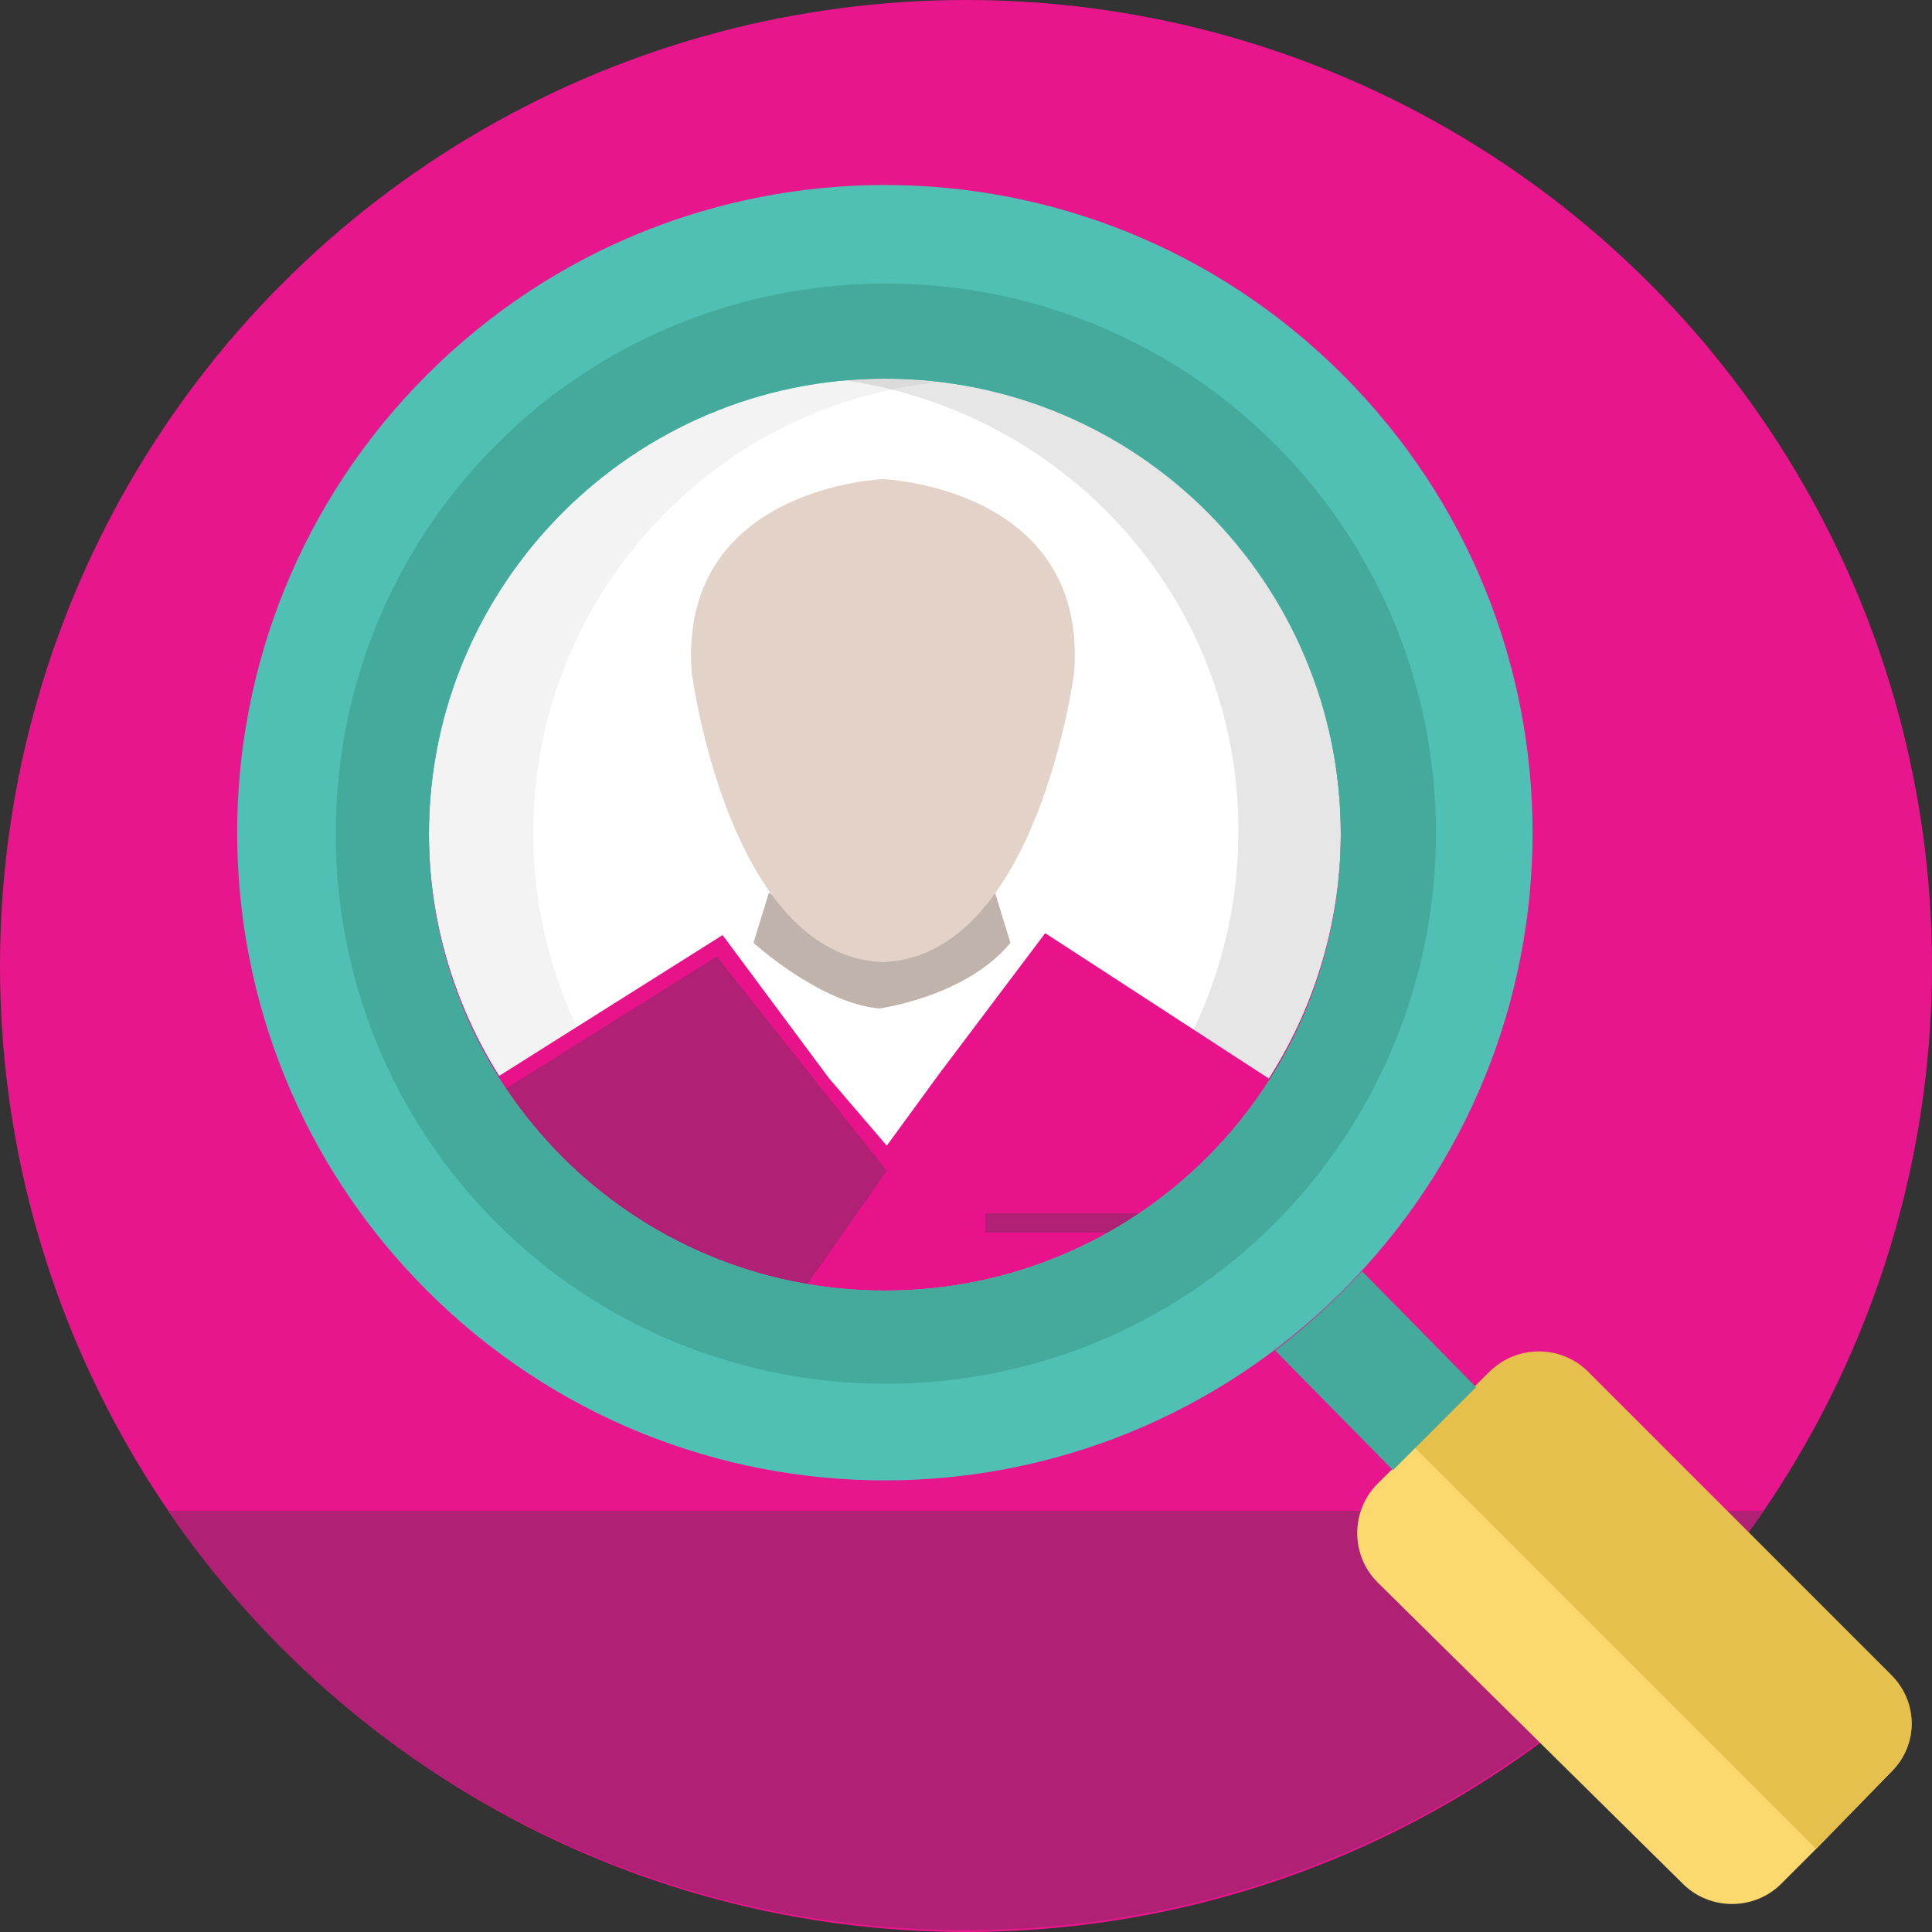
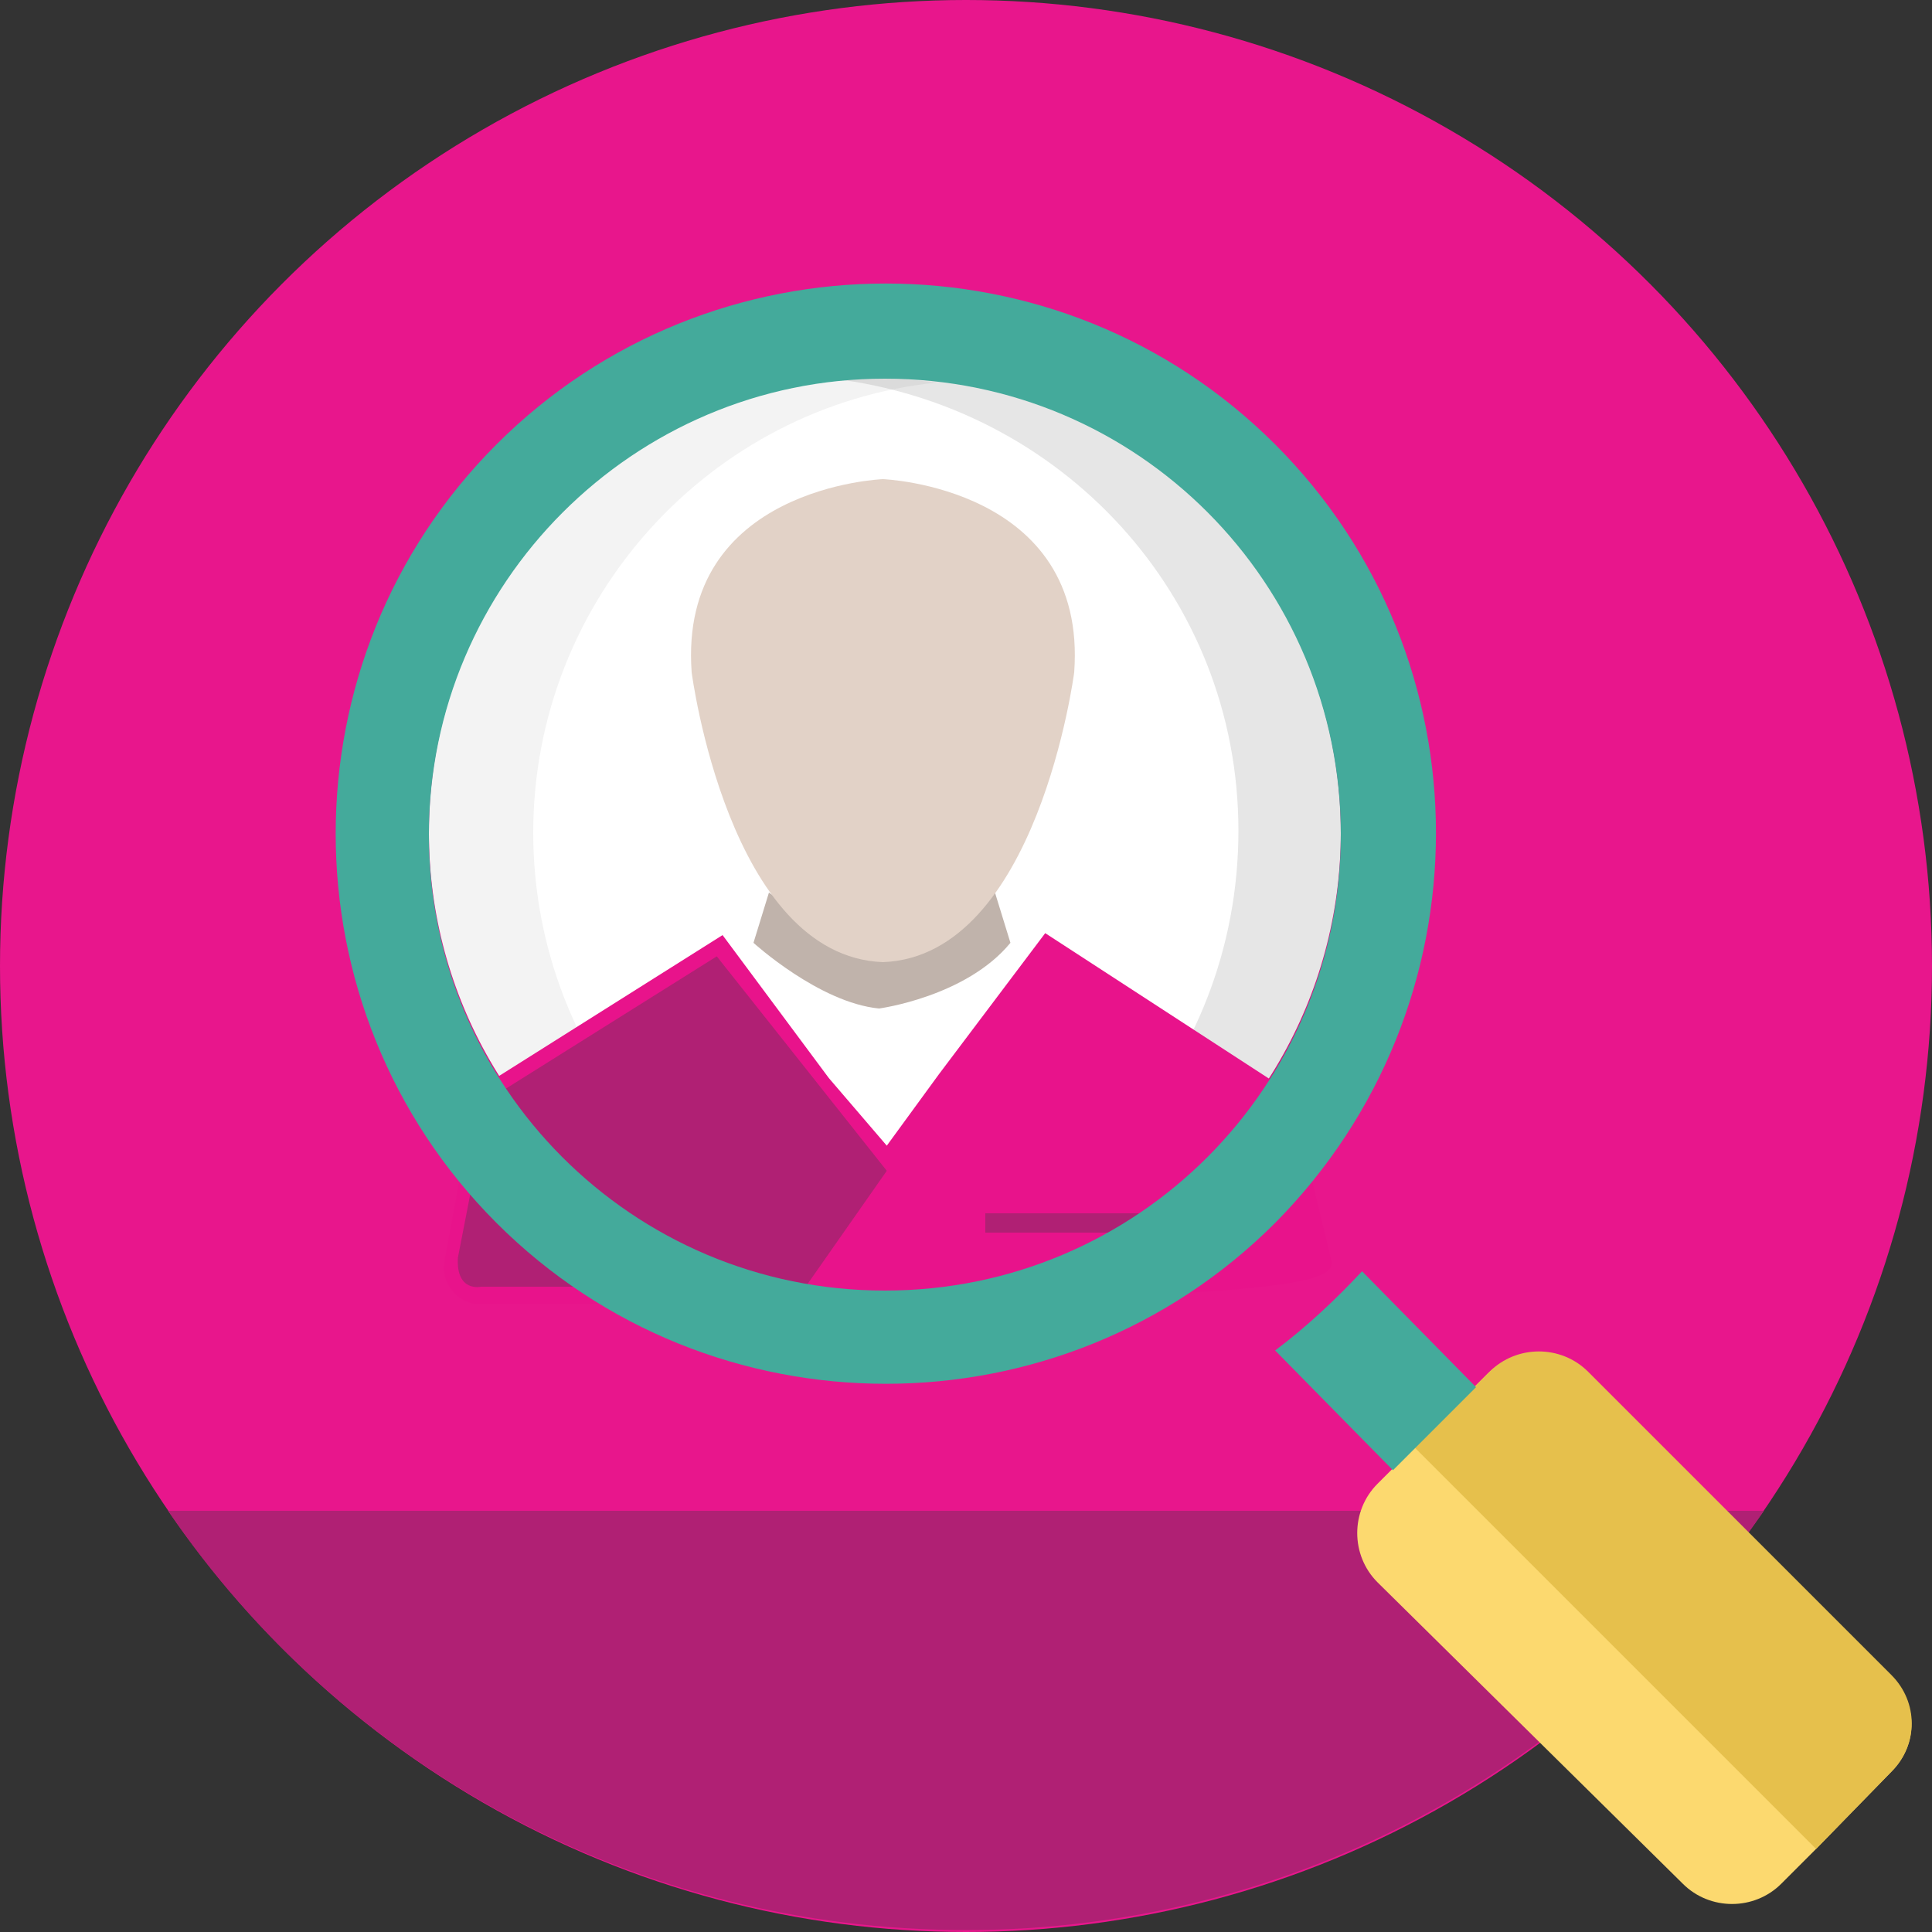
<svg xmlns="http://www.w3.org/2000/svg" id="Layer_1" x="0px" y="0px" viewBox="0 0 100 100" style="enable-background:new 0 0 100 100;" xml:space="preserve">
  <rect x="0" y="0" width="100" height="100" fill="#333333" stroke="none" />
  <style type="text/css"> .st0{fill:#E8168C;} .st1{fill:#B02074;} .st2{fill:#FCD96F;} .st3{fill:#E6C04C;} .st4{fill:#FFFFFF;} .st5{opacity:5.000000e-02;fill:#010101;} .st6{opacity:0.1;fill:#010101;} .st7{fill:#E8138B;} .st8{fill:#C0B3AB;} .st9{fill:#E2D2C7;} .st10{fill:#B02074;stroke:#B02074;stroke-miterlimit:10;} .st11{fill:#44AA9B;} .st12{fill:#50C0B4;} </style>
  <g id="Layer_1_1_">
    <circle class="st0" cx="50" cy="50" r="50" />
    <path class="st1" d="M8.7,78.2c9,13.2,24.2,21.7,41.3,21.7s32.2-8.6,41.3-21.7H8.7z" />
  </g>
  <path class="st2" d="M97.9,91.7L94,95.7l-1.4,1.4l-0.4,0.4c-1.4,1.4-3.7,1.4-5.1,0L71.3,81.9c-1.4-1.4-1.4-3.7,0-5.1l0.4-0.4 l1.4-1.4l3.9-3.9c1.4-1.4,3.7-1.4,5.1,0l15.7,15.7C99.3,88.1,99.3,90.3,97.9,91.7L97.9,91.7z" />
  <path class="st3" d="M97.9,91.7L94,95.7L73.2,74.9l3.9-3.9c1.4-1.4,3.7-1.4,5.1,0l15.7,15.7C99.3,88.1,99.3,90.3,97.9,91.7z" />
  <circle class="st4" cx="45.8" cy="43.1" r="23.6" />
  <path class="st5" d="M48.5,66.6c-0.9,0.1-1.8,0.2-2.7,0.2c-13.1,0-23.6-10.6-23.6-23.6s10.6-23.6,23.6-23.6c0.9,0,1.8,0.1,2.7,0.2 C36.8,21,27.6,31,27.6,43.1S36.8,65.3,48.5,66.6z" />
  <path class="st6" d="M69.5,43.1c0,13.1-10.6,23.6-23.6,23.6c-0.9,0-1.8-0.1-2.7-0.2c11.8-1.3,20.9-11.3,20.9-23.5S54.9,21,43.1,19.6 c0.9-0.1,1.8-0.2,2.7-0.2C58.9,19.5,69.5,30.1,69.5,43.1L69.5,43.1z" />
  <g>
    <polygon class="st4" points="37.2,48.7 54.3,48.7 45.8,63.4 " />
-     <path class="st7" d="M68.9,65.2L67,57.3c-0.1-0.5-0.5-1-0.9-1.2l-12-7.8l-5.5,7.3l-2.7,3.7l-3-3.5l-5.5-7.4l-11.9,7.5h0 c-0.5,0.2-0.9,0.7-1,1.3l-1.5,8.1c-0.2,1.1,0.7,2.2,1.8,2.2H67C68.2,67.5,69.1,66.4,68.9,65.2z" />
+     <path class="st7" d="M68.9,65.2L67,57.3c-0.1-0.5-0.5-1-0.9-1.2l-12-7.8l-5.5,7.3l-2.7,3.7l-3-3.5l-5.5-7.4l-11.9,7.5h0 c-0.5,0.2-0.9,0.7-1,1.3l-1.5,8.1c-0.2,1.1,0.7,2.2,1.8,2.2C68.2,67.5,69.1,66.4,68.9,65.2z" />
    <path class="st8" d="M39.8,46.2L39,48.8c0,0,3.4,3.1,6.5,3.4c0,0,4.5-0.6,6.8-3.4l-0.8-2.6C51.5,46.2,45.5,50.3,39.8,46.2z" />
    <path class="st9" d="M45.7,24.8c0,0-10.6,0.4-9.9,10c0,0,1.9,14.7,9.9,15c8-0.3,9.9-15,9.9-15C56.3,25.2,45.7,24.8,45.7,24.8z" />
    <path class="st1" d="M37.1,49.5l8.8,11.1l-4.2,6l-16.8,0c0,0-1.3,0.3-1.2-1.5l1.5-7.7c0,0,0-0.6,0.9-1L37.1,49.5z" />
    <line class="st10" x1="51" y1="63.3" x2="64.2" y2="63.3" />
  </g>
  <path class="st11" d="M76.4,71.8l-3.2,3.2l-1.1,1.1L66,69.9c1.6-1.2,3.1-2.6,4.5-4.1L76.4,71.8z" />
-   <path class="st12" d="M69.5,19.4c-13.1-13.1-34.3-13.1-47.4,0S9,53.7,22.1,66.8s34.3,13.1,47.4,0S82.6,32.5,69.5,19.4z M45.8,66.8 c-13.1,0-23.6-10.6-23.6-23.6s10.6-23.6,23.6-23.6c13.1,0,23.6,10.6,23.6,23.6S58.9,66.8,45.8,66.8z" />
  <path class="st11" d="M66,23c-11.1-11.1-29.2-11.1-40.3,0c-11.1,11.1-11.1,29.2,0,40.3c11.1,11.1,29.2,11.1,40.3,0 C77.1,52.1,77.1,34.1,66,23z M45.8,66.8c-13.1,0-23.6-10.6-23.6-23.6s10.6-23.6,23.6-23.6c13.1,0,23.6,10.6,23.6,23.6 S58.9,66.8,45.8,66.8z" />
</svg>